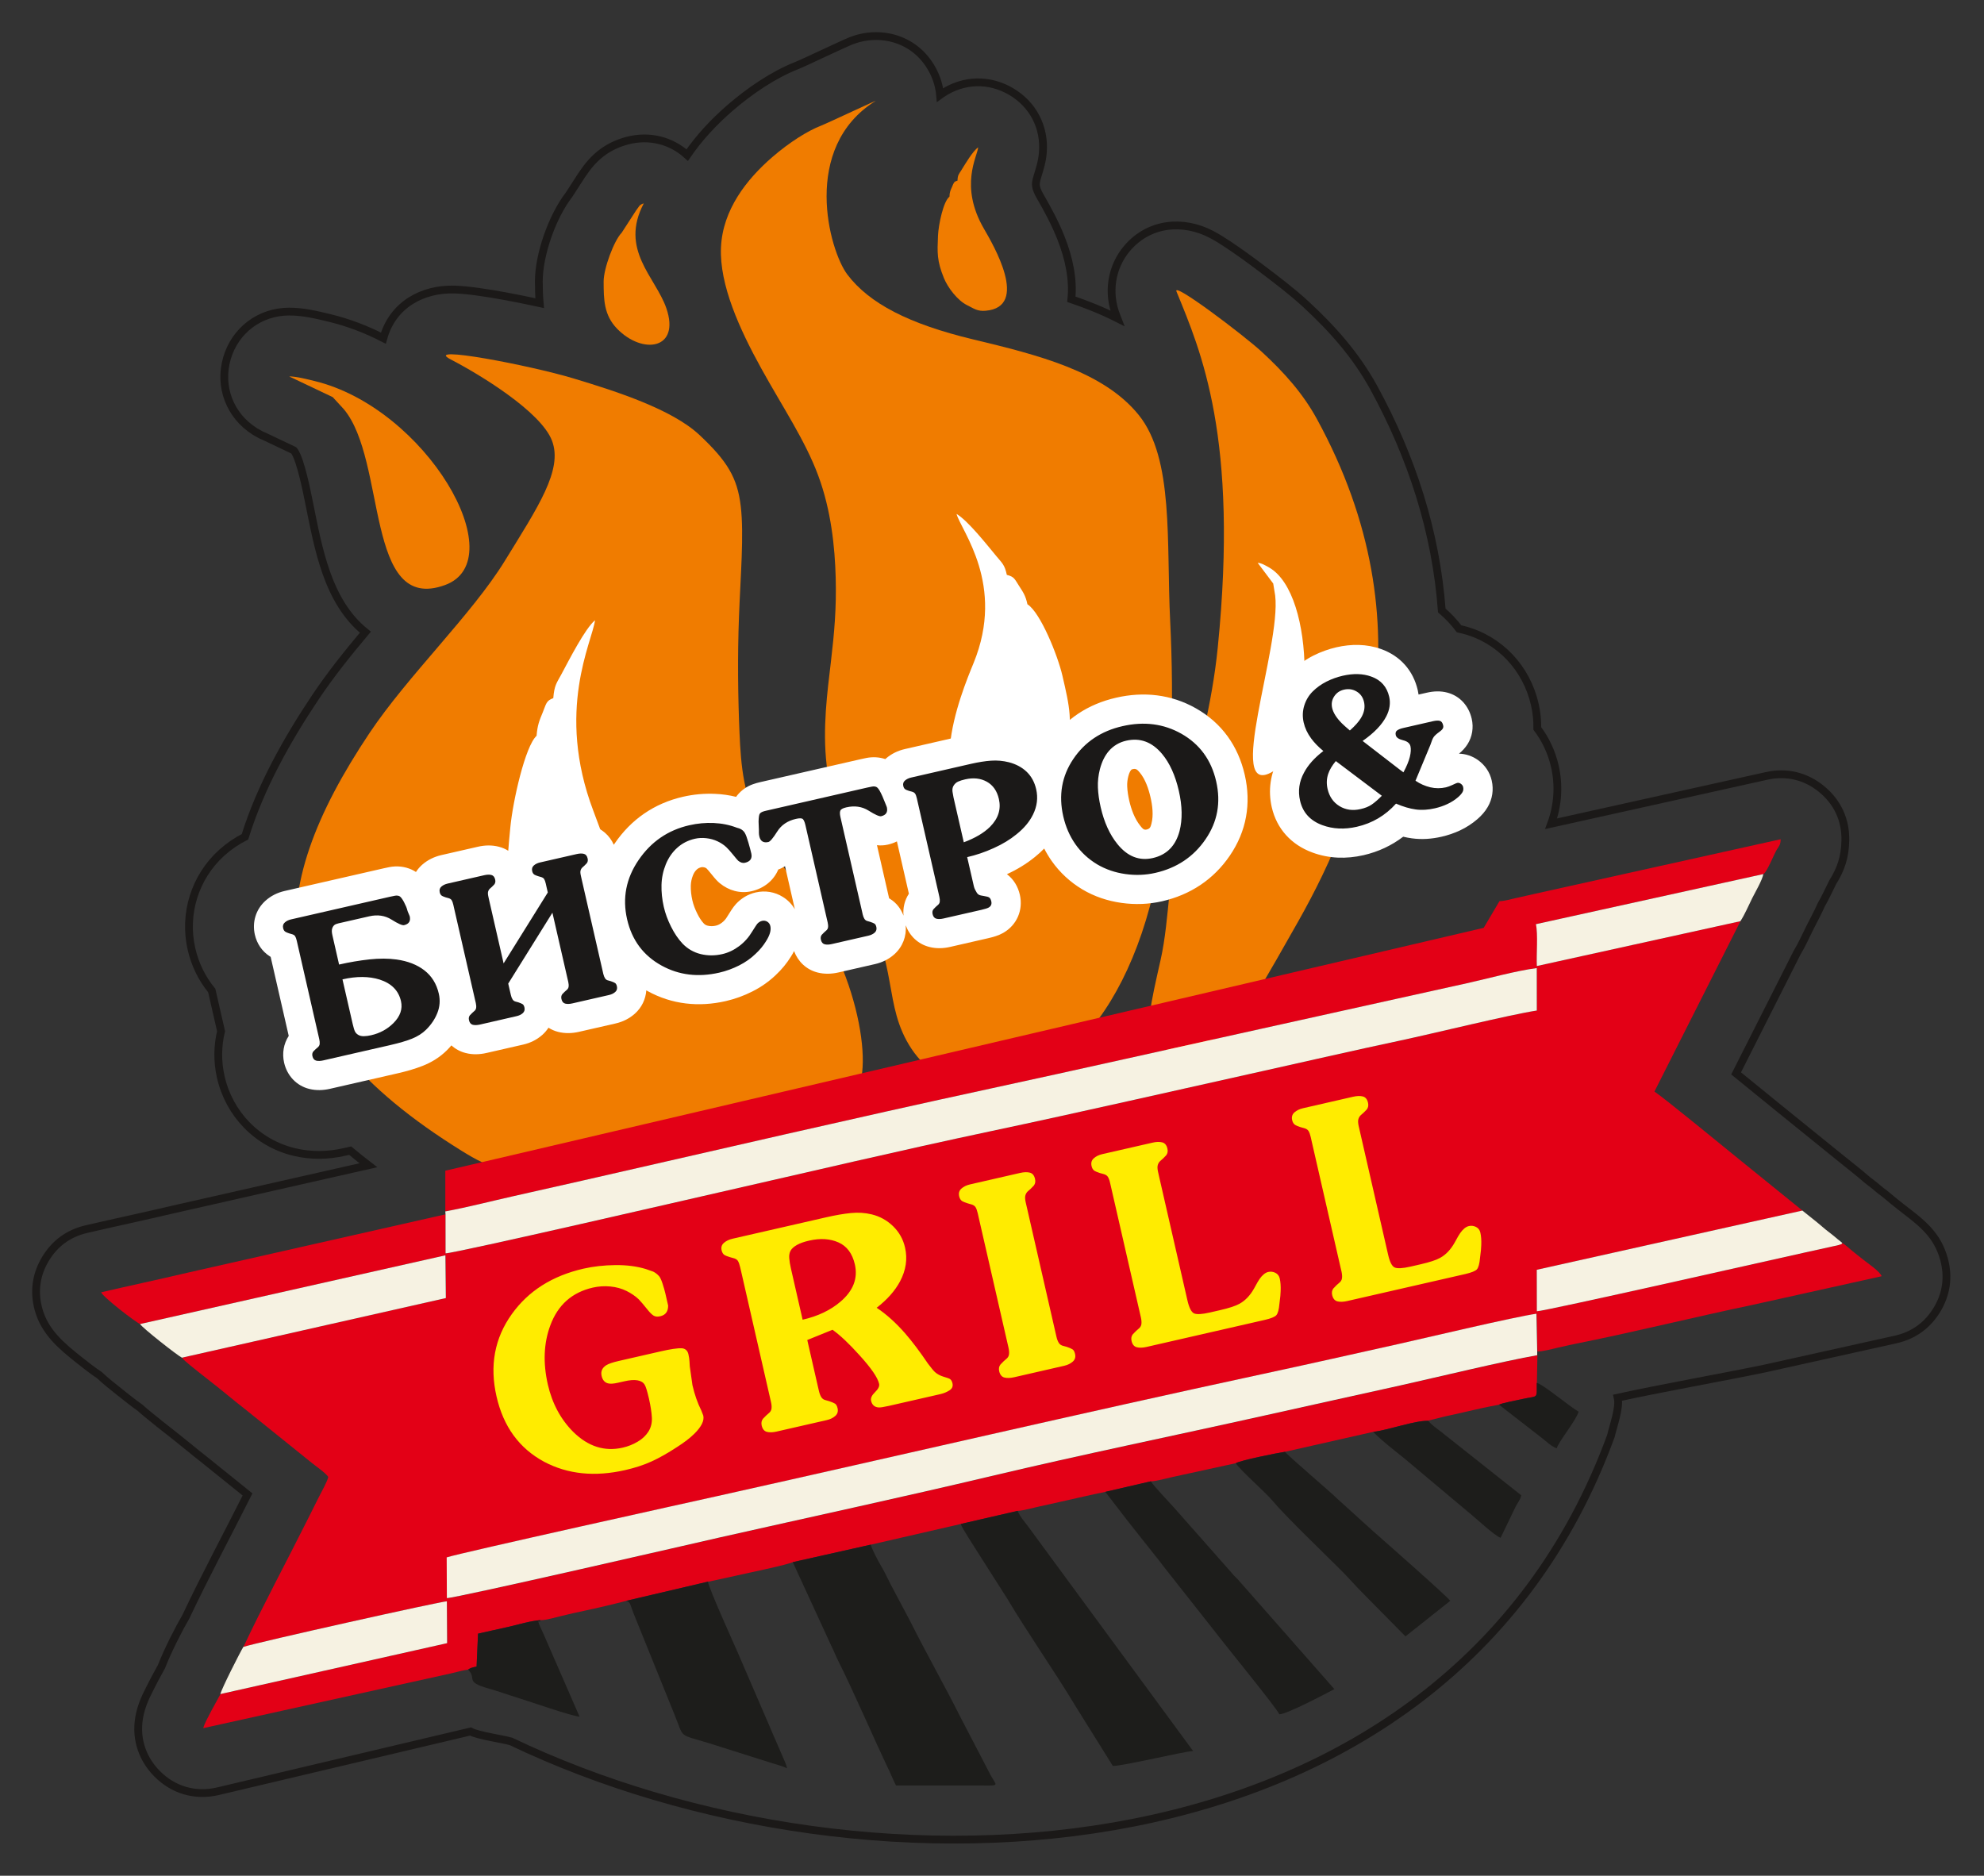
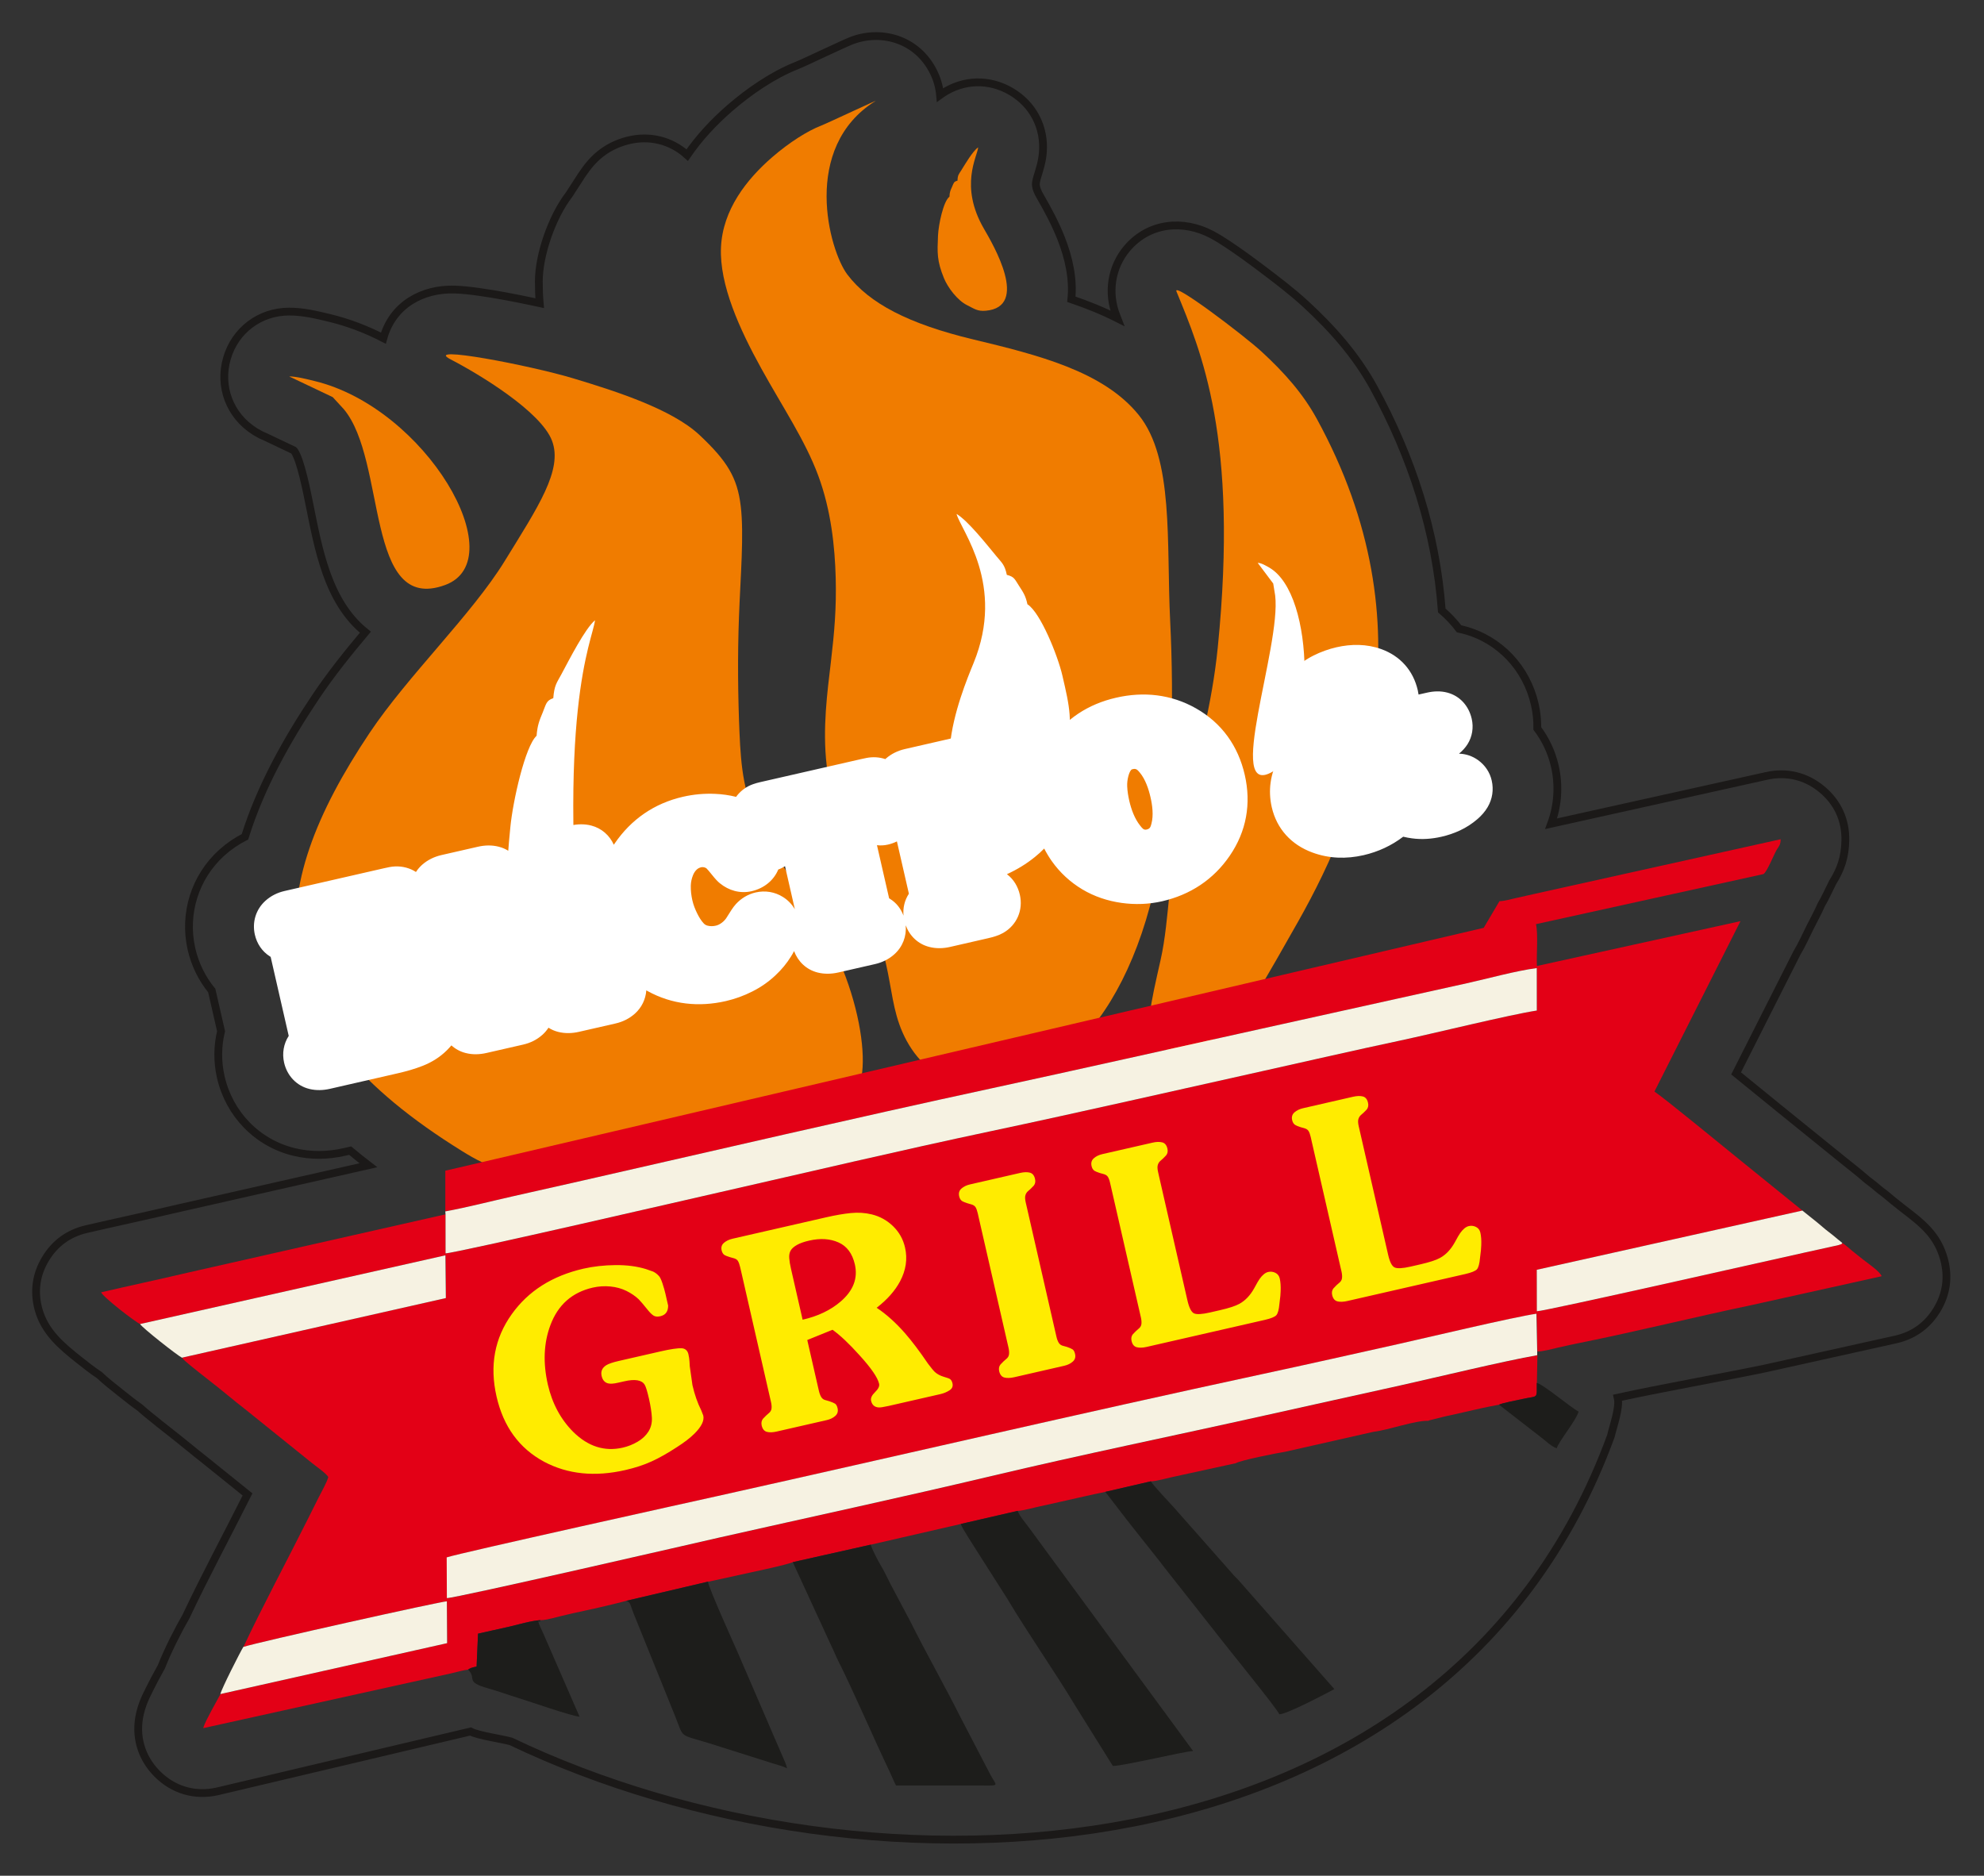
<svg xmlns="http://www.w3.org/2000/svg" width="55" height="52" viewBox="0 0 55 52" fill="none">
  <rect x="0" y="0" width="55" height="52" fill="#333333" stroke="none" />
  <path d="M10.129 17.526C9.073 16.68 8.825 15.198 8.567 13.93C8.508 13.637 8.336 12.764 8.163 12.509L8.139 12.483L7.373 12.119C7.281 12.082 7.193 12.038 7.109 11.987C7.091 11.976 7.073 11.965 7.055 11.954C6.369 11.519 6.065 10.714 6.291 9.935C6.517 9.155 7.205 8.638 8.017 8.638C8.404 8.638 8.765 8.725 9.138 8.815C9.655 8.94 10.155 9.131 10.628 9.375C10.885 8.445 11.715 8 12.604 8.027C12.823 8.034 13.045 8.06 13.262 8.09C13.765 8.16 14.27 8.258 14.767 8.363C14.831 8.377 14.896 8.391 14.961 8.405C14.944 8.21 14.937 8.009 14.937 7.8C14.937 7.074 15.296 6.02 15.778 5.393L16.123 4.859C16.151 4.816 16.177 4.779 16.207 4.74C16.502 4.317 16.874 4.037 17.384 3.901C17.992 3.739 18.602 3.89 19.051 4.3C19.38 3.82 19.785 3.384 20.235 2.994C20.767 2.534 21.428 2.077 22.086 1.818C22.307 1.725 22.53 1.617 22.748 1.516C22.925 1.434 23.103 1.352 23.28 1.27C23.345 1.241 23.41 1.211 23.475 1.182C23.505 1.169 23.535 1.155 23.566 1.143C24.384 0.805 25.428 1.055 25.891 2.02C25.986 2.218 26.041 2.425 26.06 2.633C26.079 2.619 26.098 2.606 26.118 2.593C26.706 2.2 27.42 2.179 28.029 2.537C28.639 2.896 28.968 3.531 28.909 4.235C28.889 4.481 28.826 4.673 28.756 4.902C28.741 4.955 28.724 5.011 28.718 5.066C28.703 5.194 28.771 5.334 28.833 5.44C29.053 5.821 29.257 6.201 29.418 6.612C29.631 7.155 29.758 7.734 29.7 8.296C30.139 8.446 30.569 8.618 30.978 8.825C30.97 8.804 30.962 8.783 30.953 8.763C30.695 8.133 30.802 7.402 31.249 6.88C31.867 6.16 32.808 6.091 33.587 6.5C33.745 6.583 33.896 6.679 34.044 6.777C34.366 6.991 34.681 7.222 34.99 7.455C35.392 7.759 35.822 8.085 36.192 8.426C36.939 9.113 37.593 9.854 38.083 10.747C39.141 12.68 39.807 14.747 39.969 16.924C40.147 17.076 40.307 17.246 40.448 17.432C40.49 17.441 40.532 17.451 40.574 17.462C41.577 17.724 42.318 18.522 42.547 19.527C42.598 19.748 42.621 19.972 42.617 20.195C42.848 20.502 43.014 20.855 43.102 21.237C43.225 21.774 43.188 22.328 43 22.836L48.97 21.511C49.527 21.387 50.058 21.514 50.499 21.876C50.941 22.238 51.169 22.735 51.156 23.305C51.146 23.755 51.037 24.091 50.806 24.459C50.692 24.686 50.601 24.892 50.489 25.082C50.4 25.289 50.292 25.481 50.182 25.701C50.059 25.948 49.955 26.184 49.814 26.419L48.128 29.757C48.147 29.772 48.165 29.787 48.183 29.802C48.564 30.11 48.942 30.422 49.323 30.73L51.094 32.163C51.301 32.331 51.511 32.491 51.712 32.667C51.783 32.73 51.868 32.788 51.943 32.849C52.005 32.899 52.066 32.954 52.128 33.003C52.257 33.095 52.366 33.192 52.492 33.296C52.581 33.368 52.672 33.437 52.761 33.509C53.272 33.902 53.71 34.229 53.894 34.916C54.025 35.407 53.958 35.878 53.694 36.313C53.43 36.747 53.044 37.024 52.547 37.135L48.956 37.932C48.949 37.934 48.942 37.935 48.934 37.937C47.79 38.176 45.987 38.495 44.845 38.748C44.91 39.015 44.723 39.527 44.656 39.813C40.073 52.337 24.126 53.042 14.165 48.277C13.913 48.206 13.252 48.115 13.043 48.002L6.02 49.663C5.399 49.801 4.801 49.624 4.354 49.172C3.907 48.72 3.737 48.12 3.881 47.501C3.963 47.152 4.104 46.913 4.258 46.607C4.268 46.587 4.276 46.57 4.287 46.55L4.475 46.205C4.652 45.752 4.955 45.159 5.155 44.816C5.694 43.674 6.295 42.559 6.862 41.43L5.939 40.687C5.776 40.555 5.613 40.423 5.448 40.294C5.274 40.158 5.107 40.013 4.933 39.877L4.417 39.47C4.399 39.456 4.382 39.442 4.365 39.427C4.193 39.288 4.031 39.163 3.883 39.027C3.689 38.891 3.495 38.734 3.331 38.604C3.143 38.455 2.939 38.296 2.755 38.122C2.557 37.991 2.368 37.841 2.199 37.707C1.711 37.32 1.236 36.928 1.065 36.289C0.935 35.801 1 35.334 1.26 34.901C1.52 34.468 1.902 34.19 2.394 34.075C3.186 33.891 3.982 33.723 4.773 33.536C4.779 33.535 4.784 33.533 4.79 33.532L10.212 32.304C10.041 32.173 9.873 32.037 9.708 31.899L9.545 31.936C9.084 32.041 8.609 32.047 8.149 31.935C7.127 31.686 6.355 30.883 6.121 29.861C6.024 29.436 6.028 29.001 6.128 28.588L5.87 27.46C5.599 27.13 5.407 26.738 5.309 26.313C5.085 25.334 5.401 24.316 6.146 23.641C6.342 23.464 6.559 23.316 6.791 23.198C7.221 21.817 7.955 20.509 8.748 19.323C9.167 18.697 9.643 18.104 10.129 17.526Z" stroke="#1B1918" stroke-width="0.216" />
  <path fill-rule="evenodd" clip-rule="evenodd" d="M35.989 25.544C37.789 22.358 39.667 17.387 36.504 11.611C36.123 10.914 35.605 10.33 34.974 9.749C34.475 9.291 32.496 7.794 32.614 8.081C33.291 9.733 34.344 12.128 33.758 17.956C33.598 19.546 33.198 21.002 32.789 22.533C32.38 24.064 32.436 25.453 32.172 26.62C31.909 27.788 31.707 28.61 32.013 28.938C32.318 29.266 33.13 29.1 33.709 28.781C34.288 28.463 34.188 28.73 35.989 25.544Z" fill="#F07C00" />
  <path fill-rule="evenodd" clip-rule="evenodd" d="M29.716 29.078C30.743 28.148 31.613 26.527 32.063 24.339C32.514 22.15 32.546 19.394 32.439 17.213C32.331 15.031 32.547 12.717 31.566 11.503C30.584 10.289 28.764 9.839 26.977 9.409C25.19 8.98 24.097 8.411 23.491 7.612C22.985 6.944 22.201 4.092 24.269 2.8C24.35 2.749 22.936 3.416 22.753 3.487C22.388 3.629 21.888 3.942 21.412 4.353C20.696 4.972 20.034 5.816 19.987 6.857C19.94 7.898 20.508 9.136 21.103 10.213C21.698 11.29 22.319 12.206 22.68 13.177C23.042 14.147 23.144 15.171 23.167 16.013C23.189 16.855 23.132 17.515 23.034 18.349C22.936 19.183 22.797 20.192 22.917 21.218C23.037 22.243 23.416 23.285 23.755 24.22C24.093 25.155 24.392 25.983 24.556 26.698C24.721 27.412 24.751 28.013 25.022 28.626C25.294 29.24 25.805 29.865 26.654 30.057C27.503 30.25 28.688 30.009 29.716 29.078Z" fill="#F07C00" />
  <path fill-rule="evenodd" clip-rule="evenodd" d="M12.492 9.963C13.281 10.371 14.991 11.405 15.302 12.216C15.612 13.026 14.909 14.061 13.995 15.548C13.082 17.035 11.311 18.725 10.244 20.321C7.264 24.78 7.069 28.354 12.81 31.912C13.553 32.372 14.162 32.636 15.502 32.549C16.842 32.462 18.914 32.026 20.336 31.727C21.758 31.428 22.53 31.266 23.067 30.977C23.604 30.687 23.907 30.269 23.918 29.44C23.929 28.61 23.648 27.369 23.06 26.198C22.472 25.028 21.575 23.928 21.093 22.987C20.611 22.047 20.542 21.265 20.5 20.309C20.459 19.353 20.443 18.221 20.486 17.091C20.528 15.96 20.628 14.83 20.535 14.035C20.442 13.239 20.156 12.778 19.393 12.061C18.63 11.345 17.087 10.849 15.888 10.488C14.689 10.127 11.702 9.555 12.492 9.963Z" fill="#F07C00" />
  <path fill-rule="evenodd" clip-rule="evenodd" d="M41.568 24.983L41.131 25.722L13.077 32.285C12.82 32.345 12.593 32.398 12.345 32.455V33.584C12.976 33.467 13.6 33.304 14.232 33.162C14.87 33.019 15.487 32.88 16.125 32.735C19.867 31.885 23.697 30.992 27.439 30.183C29.948 29.641 32.475 29.071 34.991 28.515C36.249 28.237 37.503 27.958 38.766 27.68C39.4 27.54 40.029 27.399 40.668 27.259C41.261 27.128 42.011 26.916 42.603 26.838L42.604 28.015C41.864 28.127 39.734 28.653 38.821 28.847C37.553 29.116 36.309 29.403 35.045 29.684C32.509 30.248 30.002 30.824 27.468 31.36C24.936 31.896 22.412 32.495 19.912 33.062C19.481 33.16 12.595 34.752 12.354 34.747L12.353 33.664L5.19 35.285C4.398 35.472 3.594 35.642 2.805 35.826C2.836 35.944 3.773 36.668 3.886 36.706L12.351 34.801L12.363 35.986L5.047 37.638C5.074 37.707 5.467 38.002 5.532 38.059L6.048 38.465C6.221 38.6 6.384 38.743 6.557 38.879C6.73 39.013 6.895 39.148 7.07 39.288L8.602 40.522C8.737 40.636 9.02 40.824 9.101 40.945C9.068 41.087 8.9 41.379 8.826 41.528C8.721 41.737 8.629 41.922 8.529 42.122C7.968 43.244 7.251 44.585 6.748 45.658C7.103 45.535 12.268 44.385 12.39 44.393L12.398 45.553L6.112 46.964L5.868 47.411C5.8 47.547 5.666 47.777 5.635 47.909L12.511 46.389C12.645 46.358 12.853 46.298 12.976 46.287C13.04 46.236 13.123 46.221 13.212 46.202L13.252 45.29L14.117 45.097C14.35 45.042 14.727 44.93 14.985 44.915C15.121 44.921 15.454 44.826 15.589 44.793C15.789 44.744 15.974 44.702 16.185 44.658C16.553 44.58 16.991 44.477 17.362 44.38L19.628 43.848C19.636 43.847 19.648 43.839 19.651 43.847L20.786 43.598C21.066 43.536 21.766 43.391 21.981 43.307L24.144 42.822L26.637 42.249L28.214 41.886C28.356 41.881 28.637 41.801 28.811 41.764C28.997 41.724 29.195 41.678 29.409 41.631C29.831 41.538 30.23 41.442 30.641 41.359L31.903 41.068C32.04 41.065 32.35 40.983 32.482 40.952L34.259 40.564C34.389 40.484 35.4 40.281 35.624 40.248L38.073 39.694C38.495 39.646 39.22 39.376 39.599 39.389C39.606 39.384 39.617 39.371 39.62 39.377L40.053 39.268C40.233 39.23 40.371 39.2 40.547 39.158C40.867 39.084 41.221 39.002 41.559 38.942C41.628 38.899 42.087 38.812 42.208 38.785C42.653 38.685 42.604 38.8 42.605 38.338L42.62 37.571C41.705 37.732 39.854 38.18 38.842 38.405C37.575 38.687 36.328 38.96 35.066 39.242C32.528 39.809 30.003 40.324 27.489 40.921C24.984 41.516 22.454 42.06 19.942 42.627C19.553 42.715 12.576 44.324 12.395 44.304L12.389 43.176C12.756 43.054 19.357 41.596 19.905 41.474C24.91 40.359 29.974 39.177 34.999 38.095C36.257 37.825 37.526 37.539 38.773 37.261C39.585 37.08 41.967 36.513 42.599 36.421L42.62 37.466C42.734 37.477 43.081 37.386 43.199 37.358C43.407 37.31 43.599 37.268 43.8 37.228C45.343 36.918 47.011 36.504 48.57 36.178L52.161 35.381C52.127 35.254 51.746 34.998 51.642 34.914C51.539 34.83 51.46 34.771 51.359 34.688C51.276 34.62 51.151 34.505 51.075 34.459C51.023 34.509 51.112 34.468 50.973 34.517C50.952 34.524 50.876 34.539 50.848 34.544L50.064 34.717C49.328 34.878 42.807 36.356 42.606 36.352L42.603 35.203L49.967 33.561L48.196 32.127C47.818 31.823 46.168 30.464 45.864 30.261L48.249 25.537L42.606 26.78C42.591 26.452 42.643 25.906 42.581 25.62L48.886 24.232C48.993 24.164 49.175 23.682 49.261 23.546C49.325 23.444 49.359 23.42 49.363 23.266L42.571 24.774C42.395 24.812 42.239 24.851 42.077 24.885C41.921 24.917 41.731 24.979 41.568 24.983Z" fill="#E30016" />
  <path fill-rule="evenodd" clip-rule="evenodd" d="M12.344 33.584L12.351 33.663L12.352 34.746C12.594 34.751 19.479 33.159 19.91 33.062C22.411 32.494 24.934 31.896 27.466 31.36C30 30.823 32.508 30.247 35.043 29.684C36.308 29.402 37.551 29.116 38.82 28.846C39.733 28.652 41.863 28.127 42.603 28.015L42.602 26.838C42.009 26.916 41.259 27.127 40.666 27.258C40.028 27.399 39.398 27.539 38.764 27.679C37.502 27.958 36.248 28.236 34.989 28.515C32.474 29.07 29.947 29.64 27.437 30.183C23.695 30.992 19.865 31.884 16.124 32.735C15.486 32.88 14.868 33.019 14.23 33.162C13.598 33.304 12.974 33.467 12.344 33.584Z" fill="#F6F2E2" />
  <path fill-rule="evenodd" clip-rule="evenodd" d="M42.614 37.57V37.465L42.593 36.42C41.96 36.512 39.579 37.078 38.767 37.26C37.52 37.538 36.251 37.824 34.993 38.094C29.968 39.176 24.904 40.358 19.899 41.473C19.351 41.595 12.75 43.053 12.383 43.175L12.388 44.303C12.57 44.323 19.547 42.714 19.936 42.626C22.448 42.059 24.978 41.515 27.483 40.92C29.997 40.323 32.522 39.807 35.06 39.241C36.322 38.959 37.568 38.686 38.836 38.404C39.848 38.178 41.699 37.73 42.614 37.57Z" fill="#F6F2E2" />
  <path fill-rule="evenodd" clip-rule="evenodd" d="M21.977 43.307L23.047 45.631C23.119 45.772 23.157 45.883 23.227 46.023C23.674 46.91 24.209 48.169 24.659 49.107C24.728 49.251 24.769 49.367 24.839 49.499L27.224 49.499C27.73 49.502 27.628 49.518 27.457 49.203L26.63 47.613C26.201 46.755 25.674 45.83 25.242 44.963L24.68 43.903C24.591 43.724 24.513 43.557 24.407 43.381C24.34 43.269 24.166 42.936 24.139 42.822L21.977 43.307Z" fill="#1D1D1B" />
  <path fill-rule="evenodd" clip-rule="evenodd" d="M26.633 42.248C26.668 42.369 27.046 42.934 27.142 43.093L27.934 44.337C28.469 45.242 29.263 46.376 29.799 47.273L30.85 48.957C31.159 48.957 32.826 48.55 33.076 48.544L28.51 42.33C28.399 42.181 28.281 42.053 28.21 41.885L26.633 42.248Z" fill="#1D1D1B" />
  <path fill-rule="evenodd" clip-rule="evenodd" d="M17.359 44.379C17.486 44.42 17.466 44.483 17.562 44.724L18.716 47.577C18.965 48.201 18.808 48.068 19.653 48.326L21.392 48.876C21.523 48.913 21.717 48.972 21.819 49.022C21.789 48.891 21.74 48.805 21.697 48.699L20.451 45.811C20.336 45.548 19.662 44.062 19.625 43.848L17.359 44.379Z" fill="#1D1D1B" />
  <path fill-rule="evenodd" clip-rule="evenodd" d="M30.641 41.358L31.231 42.125C31.333 42.253 31.423 42.37 31.525 42.498L32.13 43.261C32.236 43.395 32.326 43.521 32.436 43.654L33.656 45.201C33.891 45.515 35.43 47.399 35.465 47.526C35.682 47.522 36.794 46.931 36.991 46.827L34.312 43.782C34.245 43.71 34.206 43.684 34.142 43.602L32.546 41.795C32.416 41.648 31.982 41.197 31.903 41.066L30.641 41.358Z" fill="#1D1D1B" />
  <path fill-rule="evenodd" clip-rule="evenodd" d="M8.716 10.562C8.537 10.519 8.217 10.435 8.016 10.435C8.022 10.44 8.034 10.437 8.037 10.446C8.041 10.455 8.054 10.454 8.059 10.456L9.223 11.009L9.528 11.34C10.732 12.768 10.108 17.034 12.337 16.219C14.25 15.52 11.814 11.309 8.716 10.562Z" fill="#F07C00" />
  <path fill-rule="evenodd" clip-rule="evenodd" d="M3.883 36.706C3.94 36.809 4.909 37.571 5.043 37.639L12.36 35.986L12.348 34.801L3.883 36.706Z" fill="#F6F2E2" />
  <path fill-rule="evenodd" clip-rule="evenodd" d="M51.073 34.458C50.991 34.397 50.903 34.318 50.814 34.246C50.714 34.165 50.625 34.103 50.531 34.02C50.341 33.854 50.161 33.721 49.965 33.56L42.602 35.202L42.604 36.352C42.805 36.356 49.326 34.878 50.062 34.717L50.846 34.544C50.874 34.538 50.95 34.524 50.971 34.516C51.11 34.468 51.022 34.508 51.073 34.458Z" fill="#F6F2E2" />
-   <path fill-rule="evenodd" clip-rule="evenodd" d="M34.258 40.564C34.38 40.759 35.072 41.361 35.264 41.591C35.634 42.034 36.682 43.038 37.189 43.545C37.402 43.758 37.566 43.953 37.778 44.165L38.962 45.365L40.203 44.38C40.117 44.253 38.415 42.758 38.064 42.448L37.063 41.541C36.879 41.355 35.696 40.353 35.623 40.248C35.399 40.281 34.389 40.485 34.258 40.564Z" fill="#1D1D1B" />
  <path fill-rule="evenodd" clip-rule="evenodd" d="M6.745 45.658C6.652 45.811 6.138 46.824 6.109 46.964L12.395 45.553L12.388 44.393C12.266 44.385 7.1 45.535 6.745 45.658Z" fill="#F6F2E2" />
-   <path fill-rule="evenodd" clip-rule="evenodd" d="M48.247 25.538C48.368 25.354 48.473 25.104 48.575 24.899C48.66 24.729 48.852 24.404 48.883 24.232L42.578 25.621C42.64 25.907 42.588 26.453 42.604 26.781L48.247 25.538Z" fill="#F6F2E2" />
-   <path fill-rule="evenodd" clip-rule="evenodd" d="M38.07 39.695C38.257 39.904 38.716 40.257 38.933 40.433L40.696 41.913C40.891 42.065 41.444 42.589 41.6 42.631L42.024 41.751C42.084 41.64 42.143 41.584 42.173 41.455L39.919 39.669C39.821 39.596 39.66 39.481 39.597 39.389C39.218 39.377 38.492 39.647 38.07 39.695Z" fill="#1D1D1B" />
  <path fill-rule="evenodd" clip-rule="evenodd" d="M26.544 5.008C26.435 5.037 26.44 5.075 26.394 5.176C26.35 5.272 26.324 5.326 26.321 5.453C26.153 5.576 26.016 6.228 26.003 6.534C25.983 7.009 25.971 7.226 26.166 7.707C26.274 7.974 26.546 8.332 26.811 8.461C26.998 8.552 27.089 8.635 27.323 8.615C28.553 8.511 27.526 6.773 27.277 6.342C26.588 5.155 27.095 4.34 27.116 4.086C26.969 4.184 26.755 4.551 26.645 4.727C26.581 4.829 26.547 4.854 26.544 5.008Z" fill="#F07C00" />
  <path fill-rule="evenodd" clip-rule="evenodd" d="M12.977 46.287C13.234 46.55 12.87 46.619 13.54 46.809C13.832 46.892 14.101 46.991 14.385 47.078C14.667 47.164 15.872 47.586 16.066 47.59L15.062 45.287C15.011 45.166 14.947 45.06 14.921 44.951C15.05 44.951 14.935 44.958 14.985 44.914C14.727 44.93 14.35 45.041 14.117 45.096L13.252 45.289L13.212 46.201C13.123 46.221 13.04 46.235 12.977 46.287Z" fill="#1D1D1B" />
-   <path fill-rule="evenodd" clip-rule="evenodd" d="M16.734 7.801C16.734 8.306 16.741 8.736 17.107 9.113C17.814 9.841 18.867 9.689 18.472 8.544C18.174 7.682 17.167 6.924 17.847 5.639C17.717 5.673 17.713 5.737 17.632 5.837L17.234 6.452C17.02 6.671 16.734 7.446 16.734 7.801Z" fill="#F07C00" />
  <path fill-rule="evenodd" clip-rule="evenodd" d="M41.555 38.942L42.725 39.85C42.844 39.94 43.022 40.114 43.156 40.15C43.205 39.967 43.708 39.358 43.761 39.133C43.526 39.009 42.789 38.379 42.601 38.338C42.599 38.8 42.648 38.685 42.203 38.785C42.083 38.812 41.623 38.899 41.555 38.942Z" fill="#1D1D1B" />
  <path fill-rule="evenodd" clip-rule="evenodd" d="M36.268 35.297C36.287 35.269 36.306 35.241 36.328 35.215C36.333 35.208 36.338 35.202 36.343 35.196L35.597 31.94C35.554 31.92 35.512 31.898 35.472 31.872C35.24 31.727 35.089 31.498 35.029 31.233C34.944 30.864 35.057 30.489 35.341 30.236C35.511 30.084 35.716 29.985 35.938 29.935L37.325 29.617C37.541 29.568 37.764 29.559 37.979 29.614C38.36 29.713 38.622 30.013 38.709 30.391C38.779 30.698 38.716 31.012 38.519 31.259C38.514 31.266 38.509 31.272 38.504 31.278L39.187 34.263L39.187 34.263C39.28 34.242 39.443 34.206 39.528 34.163C39.562 34.144 39.596 34.089 39.614 34.057C39.676 33.944 39.744 33.813 39.821 33.708C39.998 33.461 40.234 33.271 40.535 33.202C40.785 33.144 41.043 33.175 41.273 33.29C41.556 33.43 41.752 33.683 41.822 33.99C41.863 34.169 41.874 34.353 41.868 34.536C41.867 34.676 41.848 34.824 41.829 34.963C41.803 35.24 41.735 35.51 41.545 35.724C41.349 35.944 41.079 36.043 40.8 36.107L37.521 36.857C37.306 36.906 37.083 36.915 36.867 36.86C36.593 36.789 36.38 36.613 36.25 36.378C36.214 36.604 36.141 36.819 35.983 36.997C35.788 37.217 35.518 37.315 35.239 37.379L31.96 38.129C31.744 38.179 31.522 38.188 31.306 38.132C30.962 38.043 30.714 37.788 30.606 37.46C30.648 37.794 30.531 38.121 30.275 38.35C30.105 38.502 29.899 38.601 29.678 38.652L28.29 38.969C28.075 39.018 27.852 39.028 27.636 38.972C27.449 38.923 27.291 38.827 27.168 38.696C27.1 38.908 26.958 39.094 26.757 39.224C26.601 39.325 26.43 39.395 26.249 39.436L24.818 39.764C24.641 39.804 24.451 39.841 24.269 39.824C24.113 39.808 23.968 39.761 23.842 39.689C23.799 39.749 23.749 39.805 23.691 39.857C23.521 40.009 23.317 40.107 23.095 40.158L21.705 40.476C21.49 40.525 21.268 40.534 21.052 40.478C20.672 40.38 20.41 40.078 20.323 39.7C20.305 39.622 20.296 39.544 20.295 39.467C20.246 39.792 20.055 40.083 19.815 40.321C19.632 40.503 19.417 40.658 19.201 40.798C18.943 40.964 18.676 41.123 18.397 41.25C18.114 41.379 17.815 41.473 17.512 41.543C16.552 41.763 15.579 41.707 14.701 41.238C13.769 40.741 13.207 39.919 12.973 38.897C12.733 37.848 12.896 36.843 13.526 35.962C14.128 35.119 14.985 34.613 15.99 34.383C16.338 34.304 16.694 34.267 17.051 34.264C17.42 34.26 17.791 34.3 18.144 34.411C18.239 34.441 18.34 34.473 18.431 34.513C18.442 34.518 18.451 34.523 18.462 34.528C18.621 34.607 18.762 34.716 18.879 34.85C18.885 34.857 18.89 34.862 18.895 34.869C19.008 35.006 19.077 35.169 19.132 35.336C19.17 35.451 19.204 35.568 19.231 35.686L19.306 36.014C19.32 36.074 19.326 36.126 19.326 36.187C19.328 36.347 19.3 36.498 19.246 36.635C19.561 36.754 19.79 37.021 19.868 37.363C19.893 37.471 19.91 37.581 19.917 37.691C19.919 37.727 19.922 37.764 19.924 37.8L19.987 38.252C20.027 38.419 20.082 38.585 20.159 38.739C20.171 38.762 20.18 38.782 20.189 38.806L20.245 38.949C20.26 38.988 20.271 39.022 20.28 39.063C20.298 39.143 20.307 39.221 20.308 39.298C20.333 39.134 20.399 38.977 20.505 38.84C20.512 38.831 20.52 38.821 20.527 38.812L19.78 35.547C19.739 35.528 19.7 35.508 19.661 35.484C19.427 35.341 19.273 35.111 19.212 34.845C19.127 34.472 19.245 34.097 19.534 33.846C19.703 33.699 19.905 33.603 20.123 33.553L22.723 32.958C22.979 32.9 23.24 32.851 23.502 32.825C23.787 32.796 24.073 32.813 24.352 32.881C24.72 32.97 25.047 33.152 25.319 33.416C25.598 33.689 25.787 34.024 25.874 34.404C25.992 34.923 25.91 35.434 25.66 35.904C25.606 36.005 25.545 36.103 25.479 36.197C25.552 36.272 25.623 36.349 25.692 36.428C25.941 36.713 26.168 37.023 26.381 37.336C26.398 37.359 26.416 37.383 26.435 37.407C26.524 37.434 26.611 37.463 26.693 37.506C26.778 37.551 26.854 37.607 26.919 37.672C26.954 37.548 27.013 37.432 27.097 37.327C27.102 37.321 27.107 37.315 27.111 37.309L26.366 34.052C26.323 34.032 26.281 34.01 26.241 33.985C26.009 33.839 25.858 33.61 25.797 33.346C25.713 32.976 25.826 32.602 26.11 32.348C26.28 32.196 26.485 32.097 26.707 32.047L28.094 31.729C28.31 31.68 28.533 31.671 28.748 31.727C29.093 31.816 29.34 32.07 29.448 32.399C29.406 32.065 29.523 31.737 29.779 31.508C29.95 31.356 30.155 31.258 30.376 31.207L31.764 30.89C31.98 30.84 32.202 30.831 32.418 30.887C32.798 30.985 33.061 31.285 33.147 31.664C33.217 31.97 33.154 32.284 32.958 32.532C32.953 32.538 32.948 32.544 32.943 32.55L33.626 35.536L33.626 35.536C33.719 35.515 33.882 35.478 33.967 35.436C34.001 35.416 34.035 35.361 34.053 35.33C34.115 35.217 34.183 35.086 34.26 34.981C34.436 34.734 34.673 34.543 34.974 34.474C35.224 34.417 35.482 34.448 35.712 34.562C35.994 34.703 36.191 34.956 36.261 35.263C36.263 35.275 36.266 35.286 36.268 35.297ZM29.497 32.61C29.531 32.882 29.462 33.152 29.288 33.371C29.283 33.378 29.278 33.384 29.273 33.39L30.018 36.647C30.066 36.669 30.113 36.694 30.157 36.722C30.355 36.846 30.487 37.032 30.558 37.247C30.523 36.976 30.593 36.706 30.766 36.487C30.771 36.481 30.776 36.475 30.781 36.469L30.036 33.212C29.993 33.192 29.951 33.17 29.91 33.145C29.71 33.019 29.57 32.83 29.497 32.61ZM17.137 36.599C17.097 36.564 17.047 36.535 17.002 36.512C16.952 36.487 16.894 36.475 16.839 36.47C16.761 36.463 16.685 36.467 16.609 36.485C16.294 36.557 16.123 36.721 16.011 37.023C15.923 37.259 15.895 37.504 15.907 37.749C15.984 37.51 16.147 37.303 16.38 37.159C16.557 37.049 16.766 36.987 16.967 36.941L17.349 36.854C17.34 36.843 17.33 36.831 17.321 36.819C17.264 36.748 17.201 36.666 17.137 36.599ZM16.348 39.003C16.383 39.045 16.421 39.086 16.461 39.126C16.644 39.307 16.822 39.403 17.079 39.344C17.141 39.33 17.199 39.308 17.255 39.276C17.25 39.23 17.243 39.184 17.235 39.138C17.045 39.174 16.851 39.183 16.66 39.137C16.654 39.135 16.648 39.134 16.642 39.132C16.535 39.103 16.436 39.059 16.348 39.003ZM22.812 35.434C22.873 35.38 22.925 35.319 22.905 35.233C22.902 35.218 22.896 35.193 22.888 35.173C22.846 35.16 22.797 35.157 22.75 35.16L22.812 35.434Z" fill="#E30016" />
  <path fill-rule="evenodd" clip-rule="evenodd" d="M18.522 36.194C18.523 36.358 18.451 36.456 18.305 36.49C18.227 36.508 18.164 36.502 18.116 36.471C18.069 36.441 18.016 36.389 17.958 36.316C17.843 36.173 17.759 36.074 17.706 36.02C17.614 35.933 17.502 35.856 17.369 35.789C17.235 35.723 17.086 35.681 16.921 35.665C16.756 35.649 16.593 35.66 16.433 35.696C15.858 35.828 15.466 36.176 15.257 36.74C15.073 37.232 15.05 37.78 15.187 38.383C15.309 38.912 15.545 39.351 15.896 39.701C16.306 40.103 16.762 40.247 17.263 40.133C17.409 40.099 17.547 40.045 17.675 39.969C17.804 39.894 17.904 39.8 17.976 39.687C18.047 39.573 18.079 39.444 18.071 39.297C18.063 39.152 18.036 38.976 17.99 38.773C17.942 38.565 17.902 38.435 17.87 38.386C17.79 38.258 17.603 38.226 17.311 38.293L17.128 38.334C17.012 38.361 16.921 38.367 16.855 38.351C16.763 38.326 16.703 38.258 16.678 38.145C16.649 38.019 16.693 37.919 16.809 37.846C16.877 37.805 16.991 37.767 17.151 37.73L18.327 37.461C18.449 37.433 18.561 37.411 18.662 37.396C18.764 37.38 18.848 37.374 18.916 37.379C19.006 37.393 19.062 37.448 19.084 37.543C19.1 37.613 19.11 37.68 19.114 37.742C19.118 37.804 19.121 37.849 19.122 37.878L19.196 38.401C19.255 38.66 19.337 38.894 19.44 39.1L19.496 39.243C19.528 39.384 19.446 39.551 19.25 39.746C19.129 39.866 18.967 39.99 18.766 40.118C18.512 40.284 18.279 40.417 18.065 40.514C17.852 40.612 17.609 40.691 17.336 40.754C16.489 40.948 15.739 40.871 15.086 40.525C14.396 40.154 13.956 39.552 13.765 38.716C13.569 37.86 13.71 37.099 14.188 36.431C14.646 35.79 15.308 35.37 16.174 35.171C16.452 35.108 16.748 35.075 17.062 35.072C17.377 35.069 17.658 35.106 17.906 35.182C18.017 35.219 18.084 35.242 18.106 35.252C18.17 35.283 18.226 35.327 18.274 35.383C18.303 35.417 18.334 35.485 18.368 35.588C18.401 35.69 18.428 35.783 18.447 35.866L18.48 36.012L18.522 36.194ZM22.676 38.449L22.703 38.565C22.719 38.633 22.741 38.69 22.769 38.735C22.797 38.78 22.841 38.808 22.9 38.82L22.99 38.846C23.062 38.87 23.115 38.893 23.148 38.913C23.181 38.934 23.204 38.976 23.219 39.039C23.239 39.127 23.218 39.198 23.156 39.253C23.095 39.308 23.016 39.347 22.919 39.369L21.529 39.687C21.422 39.712 21.333 39.714 21.259 39.695C21.186 39.676 21.138 39.617 21.115 39.519C21.099 39.446 21.11 39.385 21.15 39.333C21.158 39.326 21.187 39.296 21.237 39.244L21.307 39.182C21.355 39.145 21.382 39.101 21.388 39.048C21.394 38.994 21.389 38.934 21.373 38.866L21.346 38.749L20.546 35.248L20.519 35.132C20.501 35.054 20.48 34.996 20.456 34.956C20.432 34.918 20.387 34.891 20.322 34.876L20.232 34.851C20.16 34.828 20.112 34.81 20.088 34.795C20.047 34.77 20.019 34.726 20.005 34.664C19.985 34.579 20.006 34.51 20.068 34.456C20.13 34.402 20.21 34.363 20.307 34.341L22.907 33.746C23.16 33.688 23.387 33.649 23.587 33.629C23.788 33.609 23.98 33.621 24.165 33.666C24.392 33.721 24.59 33.831 24.759 33.995C24.927 34.159 25.037 34.355 25.089 34.584C25.162 34.901 25.115 35.214 24.951 35.523C24.811 35.785 24.595 36.029 24.303 36.255C24.576 36.438 24.837 36.673 25.087 36.959C25.281 37.181 25.494 37.463 25.726 37.805C25.815 37.923 25.878 38 25.918 38.037C25.982 38.094 26.062 38.138 26.159 38.167C26.255 38.196 26.309 38.214 26.321 38.222C26.362 38.243 26.39 38.286 26.404 38.349C26.423 38.432 26.396 38.497 26.322 38.544C26.248 38.592 26.165 38.626 26.073 38.648L24.641 38.975C24.495 39.008 24.399 39.023 24.352 39.018C24.241 39.008 24.174 38.946 24.148 38.834C24.131 38.761 24.168 38.681 24.258 38.594C24.348 38.507 24.386 38.429 24.37 38.361C24.331 38.19 24.151 37.927 23.827 37.571C23.537 37.248 23.287 37.013 23.079 36.865L22.379 37.149L22.676 38.449ZM22.25 36.586C22.674 36.489 23.025 36.322 23.303 36.083C23.655 35.782 23.786 35.438 23.698 35.052C23.628 34.749 23.477 34.546 23.243 34.443C23.009 34.339 22.739 34.323 22.433 34.393C22.291 34.425 22.179 34.465 22.095 34.512C22.011 34.56 21.952 34.611 21.919 34.668C21.886 34.725 21.873 34.795 21.879 34.878C21.885 34.961 21.901 35.059 21.927 35.172L22.25 36.586ZM27.132 33.756L27.106 33.639C27.088 33.561 27.067 33.503 27.043 33.465C27.019 33.427 26.974 33.4 26.909 33.384L26.819 33.358C26.746 33.334 26.698 33.314 26.674 33.299C26.633 33.273 26.604 33.228 26.59 33.165C26.57 33.077 26.59 33.006 26.652 32.951C26.714 32.896 26.794 32.857 26.891 32.835L28.279 32.517C28.386 32.493 28.476 32.49 28.549 32.509C28.623 32.528 28.671 32.586 28.693 32.684C28.71 32.757 28.698 32.818 28.659 32.868C28.65 32.876 28.621 32.905 28.571 32.958L28.501 33.02C28.466 33.048 28.442 33.086 28.427 33.133C28.412 33.18 28.415 33.247 28.435 33.335L28.462 33.452L29.26 36.942L29.287 37.059C29.302 37.127 29.324 37.184 29.352 37.229C29.381 37.273 29.424 37.302 29.483 37.314L29.574 37.339C29.646 37.364 29.699 37.386 29.731 37.407C29.764 37.428 29.788 37.47 29.802 37.533C29.823 37.621 29.802 37.692 29.74 37.747C29.678 37.802 29.599 37.841 29.502 37.863L28.114 38.181C28.007 38.205 27.916 38.208 27.843 38.189C27.77 38.17 27.722 38.111 27.699 38.014C27.683 37.941 27.694 37.88 27.734 37.829C27.742 37.822 27.772 37.793 27.821 37.74L27.891 37.678C27.939 37.642 27.966 37.597 27.972 37.544C27.978 37.492 27.973 37.431 27.958 37.363L27.931 37.246L27.132 33.756ZM30.802 32.916L30.775 32.799C30.758 32.721 30.737 32.663 30.712 32.625C30.689 32.587 30.644 32.56 30.579 32.544L30.488 32.519C30.416 32.495 30.368 32.475 30.344 32.46C30.302 32.434 30.274 32.389 30.26 32.325C30.24 32.238 30.26 32.166 30.322 32.111C30.384 32.056 30.463 32.017 30.561 31.995L31.948 31.678C32.055 31.653 32.146 31.651 32.219 31.67C32.293 31.689 32.341 31.747 32.363 31.844C32.38 31.917 32.368 31.979 32.328 32.029C32.32 32.036 32.291 32.066 32.241 32.118L32.171 32.18C32.136 32.209 32.112 32.246 32.097 32.293C32.082 32.34 32.084 32.407 32.105 32.495L32.131 32.612L32.918 36.052C32.965 36.256 33.026 36.375 33.1 36.41C33.174 36.444 33.321 36.436 33.54 36.386L33.81 36.324C34.069 36.265 34.252 36.205 34.361 36.144C34.52 36.056 34.655 35.916 34.764 35.722C34.843 35.575 34.895 35.487 34.918 35.456C34.996 35.346 35.076 35.281 35.158 35.262C35.227 35.247 35.292 35.255 35.356 35.286C35.42 35.318 35.46 35.37 35.477 35.443C35.499 35.541 35.507 35.657 35.502 35.791C35.502 35.858 35.491 35.975 35.468 36.145C35.454 36.307 35.425 36.412 35.383 36.46C35.34 36.508 35.233 36.552 35.063 36.591L31.784 37.341C31.677 37.365 31.586 37.368 31.513 37.349C31.439 37.33 31.391 37.272 31.369 37.175C31.352 37.102 31.364 37.04 31.404 36.99C31.412 36.983 31.441 36.953 31.491 36.901L31.561 36.839C31.609 36.802 31.636 36.757 31.642 36.705C31.648 36.652 31.643 36.592 31.628 36.524L31.601 36.407L30.802 32.916ZM36.363 31.644L36.337 31.527C36.319 31.449 36.298 31.391 36.274 31.353C36.25 31.315 36.205 31.288 36.14 31.272L36.05 31.247C35.977 31.222 35.929 31.203 35.906 31.187C35.864 31.161 35.835 31.116 35.821 31.053C35.801 30.965 35.822 30.894 35.883 30.839C35.945 30.784 36.025 30.745 36.122 30.723L37.51 30.405C37.617 30.381 37.707 30.378 37.781 30.397C37.854 30.416 37.902 30.474 37.924 30.572C37.941 30.645 37.929 30.706 37.89 30.757C37.881 30.764 37.852 30.793 37.802 30.846L37.732 30.908C37.698 30.936 37.673 30.974 37.658 31.021C37.643 31.068 37.646 31.135 37.666 31.223L37.693 31.34L38.48 34.779C38.526 34.984 38.587 35.103 38.661 35.137C38.736 35.172 38.883 35.164 39.102 35.114L39.372 35.052C39.63 34.993 39.813 34.933 39.922 34.872C40.082 34.784 40.216 34.643 40.325 34.449C40.404 34.303 40.456 34.214 40.48 34.183C40.557 34.074 40.637 34.009 40.72 33.99C40.788 33.974 40.854 33.983 40.917 34.014C40.981 34.046 41.021 34.098 41.038 34.171C41.06 34.268 41.069 34.384 41.063 34.519C41.063 34.585 41.052 34.703 41.029 34.872C41.015 35.034 40.986 35.139 40.944 35.188C40.901 35.236 40.794 35.279 40.624 35.319L37.345 36.069C37.238 36.093 37.148 36.096 37.074 36.077C37.001 36.058 36.953 36 36.93 35.902C36.914 35.829 36.925 35.768 36.965 35.718C36.974 35.711 37.003 35.681 37.052 35.628L37.123 35.566C37.17 35.53 37.197 35.485 37.203 35.432C37.209 35.38 37.204 35.319 37.189 35.251L37.162 35.135L36.363 31.644Z" fill="#FFEC00" />
  <path fill-rule="evenodd" clip-rule="evenodd" d="M27.911 15.937C28.125 15.99 28.129 16.059 28.251 16.244C28.366 16.421 28.433 16.519 28.482 16.752C28.841 16.977 29.323 18.171 29.452 18.732C29.653 19.6 29.749 19.999 29.548 20.88C29.436 21.368 29.048 22.023 28.593 22.261C28.272 22.428 28.129 22.578 27.682 22.542C25.333 22.351 26.667 19.168 26.99 18.38C27.879 16.206 26.644 14.713 26.517 14.248C26.828 14.428 27.357 15.1 27.625 15.423C27.779 15.61 27.852 15.655 27.911 15.937Z" fill="white" />
  <path fill-rule="evenodd" clip-rule="evenodd" d="M35.177 15.73C35.101 15.687 34.966 15.604 34.865 15.604C34.867 15.608 34.874 15.604 34.873 15.614C34.872 15.623 34.879 15.622 34.881 15.624L35.296 16.177L35.35 16.508C35.523 17.936 33.928 22.202 35.288 21.387C36.454 20.688 36.502 16.477 35.177 15.73Z" fill="white" />
-   <path fill-rule="evenodd" clip-rule="evenodd" d="M15.338 19.355C15.14 19.423 15.143 19.512 15.046 19.749C14.953 19.974 14.899 20.099 14.875 20.398C14.558 20.686 14.217 22.212 14.148 22.93C14.042 24.041 13.99 24.551 14.266 25.677C14.419 26.302 14.851 27.14 15.306 27.443C15.627 27.657 15.777 27.849 16.197 27.803C18.406 27.559 16.831 23.488 16.449 22.48C15.395 19.699 16.42 17.79 16.495 17.195C16.218 17.426 15.782 18.285 15.56 18.698C15.431 18.937 15.367 18.995 15.338 19.355Z" fill="white" />
+   <path fill-rule="evenodd" clip-rule="evenodd" d="M15.338 19.355C15.14 19.423 15.143 19.512 15.046 19.749C14.953 19.974 14.899 20.099 14.875 20.398C14.558 20.686 14.217 22.212 14.148 22.93C14.042 24.041 13.99 24.551 14.266 25.677C14.419 26.302 14.851 27.14 15.306 27.443C15.627 27.657 15.777 27.849 16.197 27.803C15.395 19.699 16.42 17.79 16.495 17.195C16.218 17.426 15.782 18.285 15.56 18.698C15.431 18.937 15.367 18.995 15.338 19.355Z" fill="white" />
  <path fill-rule="evenodd" clip-rule="evenodd" d="M28.976 20.767C29.01 20.708 29.047 20.649 29.085 20.591C29.529 19.932 30.168 19.518 30.941 19.342C31.707 19.166 32.465 19.248 33.152 19.636C33.869 20.042 34.324 20.68 34.507 21.482C34.69 22.281 34.554 23.048 34.09 23.725C33.638 24.386 32.995 24.807 32.215 24.986C31.845 25.07 31.466 25.084 31.09 25.031C30.705 24.977 30.338 24.855 30.004 24.656C29.667 24.454 29.38 24.189 29.154 23.868C29.077 23.758 29.008 23.643 28.947 23.524C28.867 23.606 28.782 23.684 28.692 23.756C28.455 23.949 28.192 24.108 27.914 24.235C27.914 24.235 27.914 24.236 27.915 24.236C28.102 24.377 28.22 24.578 28.272 24.805C28.369 25.229 28.189 25.647 27.81 25.863C27.681 25.936 27.536 25.977 27.392 26.01L26.34 26.251C26.148 26.295 25.951 26.301 25.759 26.251C25.447 26.171 25.216 25.945 25.108 25.652C25.135 25.955 25.023 26.25 24.791 26.457C24.639 26.593 24.456 26.682 24.258 26.727L23.243 26.959C23.051 27.003 22.854 27.009 22.662 26.96C22.352 26.88 22.122 26.657 22.013 26.367C21.987 26.419 21.958 26.469 21.927 26.518C21.81 26.707 21.669 26.878 21.506 27.03C21.313 27.215 21.093 27.367 20.855 27.487C20.622 27.605 20.376 27.694 20.121 27.753C19.373 27.924 18.63 27.848 17.955 27.477C17.942 27.47 17.93 27.463 17.917 27.455C17.899 27.701 17.79 27.932 17.598 28.103C17.446 28.238 17.264 28.328 17.066 28.373L16.051 28.605C15.859 28.649 15.662 28.655 15.47 28.606C15.373 28.581 15.284 28.542 15.205 28.491C15.158 28.563 15.102 28.63 15.035 28.689C14.883 28.825 14.701 28.914 14.503 28.959L13.488 29.191C13.296 29.235 13.098 29.242 12.907 29.192C12.755 29.153 12.623 29.08 12.514 28.981C12.472 29.031 12.426 29.079 12.379 29.126C12.19 29.311 11.966 29.45 11.72 29.547C11.495 29.636 11.257 29.702 11.021 29.756L9.147 30.185C8.959 30.228 8.766 30.235 8.578 30.189C8.217 30.101 7.958 29.819 7.876 29.46C7.817 29.201 7.862 28.937 8.004 28.718L7.503 26.527C7.494 26.522 7.485 26.516 7.476 26.51C7.263 26.373 7.121 26.159 7.065 25.912C6.986 25.566 7.092 25.213 7.356 24.974C7.508 24.836 7.692 24.745 7.892 24.7L10.637 24.072C10.69 24.059 10.744 24.048 10.797 24.038C11.005 23.999 11.217 24.02 11.41 24.107C11.453 24.127 11.493 24.149 11.531 24.174C11.577 24.102 11.634 24.036 11.7 23.976C11.852 23.841 12.035 23.752 12.233 23.706L13.248 23.474C13.44 23.43 13.637 23.424 13.829 23.474C13.925 23.498 14.014 23.537 14.094 23.588C14.14 23.516 14.197 23.449 14.263 23.39C14.415 23.254 14.598 23.165 14.796 23.12L15.811 22.888C16.003 22.844 16.2 22.837 16.392 22.887C16.679 22.962 16.899 23.159 17.016 23.419C17.023 23.408 17.031 23.397 17.038 23.386C17.497 22.714 18.138 22.271 18.932 22.089C19.224 22.022 19.525 21.994 19.824 22.008C20.021 22.016 20.216 22.044 20.406 22.091C20.416 22.077 20.427 22.063 20.438 22.048C20.554 21.906 20.705 21.799 20.878 21.739C20.941 21.717 21.005 21.699 21.07 21.684L23.863 21.046C23.916 21.033 23.97 21.022 24.023 21.012C24.198 20.979 24.375 20.988 24.542 21.044C24.548 21.039 24.554 21.033 24.56 21.028C24.711 20.897 24.891 20.81 25.085 20.766L26.735 20.388C26.96 20.337 27.189 20.298 27.418 20.281C27.673 20.262 27.927 20.285 28.174 20.348C28.473 20.425 28.746 20.563 28.976 20.767ZM24.864 23.326C24.787 23.364 24.703 23.395 24.613 23.415C24.508 23.439 24.408 23.443 24.311 23.431L24.648 24.904C24.657 24.909 24.666 24.915 24.676 24.921C24.852 25.031 24.976 25.195 25.047 25.385C25.027 25.17 25.077 24.957 25.196 24.776L24.864 23.326ZM21.575 24.105C21.453 24.401 21.188 24.626 20.834 24.707C20.518 24.779 20.204 24.69 19.955 24.486C19.939 24.473 19.926 24.462 19.91 24.447C19.834 24.375 19.763 24.284 19.697 24.203C19.664 24.163 19.624 24.112 19.587 24.076C19.578 24.068 19.563 24.06 19.552 24.055C19.534 24.047 19.515 24.043 19.496 24.041C19.481 24.039 19.461 24.038 19.446 24.041C19.398 24.052 19.356 24.07 19.319 24.103C19.269 24.148 19.236 24.202 19.211 24.264C19.173 24.358 19.153 24.453 19.15 24.554C19.147 24.69 19.163 24.825 19.193 24.958C19.222 25.086 19.271 25.21 19.33 25.328C19.377 25.422 19.436 25.523 19.509 25.6C19.542 25.634 19.574 25.652 19.62 25.663C19.696 25.682 19.769 25.679 19.845 25.662C19.906 25.648 19.959 25.619 20.009 25.582C20.071 25.535 20.12 25.48 20.159 25.413C20.163 25.406 20.167 25.4 20.171 25.393C20.239 25.287 20.312 25.161 20.399 25.065C20.547 24.903 20.735 24.79 20.949 24.741C21.21 24.681 21.478 24.724 21.705 24.867C21.844 24.954 21.956 25.071 22.035 25.208L21.762 24.014C21.705 24.051 21.643 24.082 21.575 24.105ZM35.593 20.791C35.484 20.612 35.403 20.417 35.355 20.21C35.288 19.915 35.298 19.612 35.387 19.322C35.473 19.045 35.621 18.797 35.827 18.593C36 18.422 36.198 18.281 36.415 18.172C36.617 18.071 36.829 17.995 37.049 17.944C37.461 17.85 37.887 17.85 38.288 17.994C38.816 18.183 39.178 18.588 39.303 19.135C39.312 19.175 39.319 19.215 39.325 19.255L39.551 19.204C39.74 19.16 39.933 19.151 40.122 19.201C40.477 19.294 40.719 19.576 40.799 19.928C40.854 20.169 40.815 20.421 40.683 20.631C40.619 20.732 40.538 20.819 40.446 20.894C40.634 20.898 40.818 20.96 40.974 21.072C41.166 21.21 41.301 21.408 41.353 21.638C41.411 21.891 41.373 22.152 41.24 22.376C41.166 22.503 41.068 22.612 40.957 22.708C40.81 22.835 40.648 22.94 40.473 23.022C40.31 23.098 40.139 23.156 39.964 23.196C39.694 23.258 39.415 23.279 39.14 23.241C39.059 23.23 38.978 23.215 38.899 23.196C38.576 23.442 38.208 23.614 37.8 23.708C37.323 23.817 36.84 23.804 36.379 23.633C35.799 23.419 35.394 22.982 35.255 22.377C35.15 21.914 35.216 21.456 35.44 21.038C35.486 20.952 35.538 20.87 35.593 20.791ZM31.894 22.102C31.842 21.872 31.752 21.604 31.598 21.419C31.535 21.344 31.499 21.3 31.405 21.322C31.382 21.327 31.369 21.331 31.354 21.349C31.317 21.391 31.292 21.472 31.278 21.524C31.255 21.615 31.244 21.706 31.248 21.8C31.253 21.933 31.276 22.068 31.305 22.198C31.361 22.44 31.453 22.696 31.61 22.892C31.661 22.954 31.701 23.017 31.783 22.998C31.879 22.976 31.895 22.931 31.92 22.834C31.981 22.604 31.947 22.33 31.894 22.102Z" fill="white" />
-   <path fill-rule="evenodd" clip-rule="evenodd" d="M9.386 25.597C9.336 25.608 9.298 25.623 9.273 25.642C9.247 25.662 9.226 25.692 9.21 25.736C9.194 25.779 9.195 25.844 9.215 25.929L9.4 26.74C9.689 26.674 9.97 26.627 10.244 26.597C10.519 26.568 10.768 26.569 10.992 26.6C11.306 26.644 11.564 26.745 11.766 26.902C11.969 27.06 12.102 27.275 12.165 27.549C12.206 27.73 12.193 27.907 12.126 28.078C12.058 28.251 11.953 28.408 11.809 28.549C11.705 28.651 11.575 28.733 11.419 28.796C11.262 28.858 11.069 28.915 10.837 28.968L8.963 29.397C8.885 29.415 8.819 29.417 8.765 29.404C8.712 29.39 8.677 29.349 8.661 29.28C8.649 29.228 8.658 29.184 8.687 29.148C8.693 29.144 8.715 29.122 8.751 29.085L8.803 29.04C8.838 29.013 8.857 28.981 8.862 28.942C8.866 28.904 8.862 28.86 8.851 28.81L8.831 28.723L8.247 26.168L8.227 26.081C8.214 26.024 8.199 25.982 8.181 25.954C8.163 25.926 8.131 25.907 8.083 25.895L8.017 25.876C7.964 25.858 7.929 25.843 7.911 25.831C7.881 25.812 7.86 25.779 7.849 25.732C7.834 25.667 7.849 25.614 7.895 25.574C7.939 25.533 7.998 25.504 8.069 25.488L10.813 24.86C10.852 24.851 10.896 24.842 10.945 24.833C10.993 24.824 11.035 24.827 11.071 24.843C11.106 24.86 11.149 24.914 11.198 25.006C11.247 25.1 11.279 25.176 11.293 25.237C11.298 25.258 11.309 25.287 11.327 25.326C11.345 25.365 11.356 25.39 11.358 25.4C11.389 25.534 11.337 25.617 11.201 25.648C11.152 25.659 11.036 25.608 10.854 25.494C10.673 25.38 10.466 25.35 10.235 25.403L9.386 25.597ZM9.778 28.391C9.801 28.49 9.822 28.559 9.842 28.598C9.862 28.637 9.893 28.667 9.934 28.691C9.975 28.716 10.027 28.727 10.091 28.726C10.154 28.724 10.22 28.716 10.287 28.7C10.533 28.644 10.739 28.531 10.907 28.363C11.096 28.174 11.165 27.971 11.116 27.755C11.049 27.46 10.851 27.261 10.524 27.156C10.229 27.064 9.886 27.061 9.494 27.151L9.778 28.391ZM14.142 27.498L14.162 27.584C14.173 27.633 14.189 27.675 14.21 27.707C14.23 27.74 14.262 27.761 14.305 27.77L14.371 27.788C14.424 27.806 14.463 27.823 14.487 27.838C14.511 27.853 14.528 27.884 14.539 27.93C14.553 27.994 14.538 28.046 14.493 28.087C14.448 28.127 14.39 28.155 14.319 28.171L13.304 28.404C13.226 28.421 13.16 28.423 13.106 28.41C13.052 28.395 13.017 28.353 13.001 28.282C12.989 28.228 12.997 28.183 13.026 28.147C13.032 28.142 13.054 28.12 13.09 28.082L13.141 28.036C13.176 28.009 13.196 27.977 13.2 27.938C13.205 27.9 13.201 27.856 13.19 27.806L13.17 27.721L12.586 25.168L12.567 25.083C12.554 25.026 12.538 24.983 12.521 24.956C12.503 24.928 12.471 24.908 12.423 24.896L12.357 24.878C12.304 24.86 12.269 24.846 12.252 24.835C12.221 24.815 12.2 24.783 12.19 24.736C12.175 24.672 12.19 24.62 12.235 24.58C12.28 24.54 12.339 24.511 12.41 24.495L13.424 24.263C13.503 24.245 13.569 24.243 13.622 24.257C13.676 24.271 13.711 24.313 13.727 24.384C13.74 24.438 13.731 24.483 13.702 24.52C13.696 24.525 13.675 24.546 13.638 24.585L13.587 24.63C13.562 24.651 13.544 24.678 13.533 24.713C13.522 24.747 13.524 24.796 13.539 24.86L13.558 24.946L13.961 26.708L15.186 24.742L15.149 24.582L15.13 24.496C15.117 24.439 15.101 24.397 15.084 24.369C15.066 24.341 15.034 24.322 14.986 24.31L14.92 24.291C14.867 24.274 14.832 24.259 14.815 24.248C14.784 24.229 14.763 24.196 14.753 24.15C14.738 24.086 14.753 24.034 14.798 23.994C14.843 23.953 14.902 23.925 14.973 23.909L15.987 23.677C16.066 23.659 16.132 23.657 16.185 23.671C16.239 23.684 16.274 23.727 16.29 23.798C16.303 23.852 16.294 23.897 16.265 23.933C16.259 23.938 16.238 23.96 16.201 23.998L16.15 24.044C16.125 24.065 16.107 24.092 16.096 24.127C16.085 24.161 16.087 24.21 16.102 24.274L16.121 24.36L16.705 26.912L16.724 26.997C16.736 27.047 16.752 27.088 16.773 27.121C16.793 27.154 16.825 27.175 16.868 27.183L16.934 27.202C16.987 27.22 17.026 27.236 17.05 27.252C17.074 27.267 17.091 27.297 17.102 27.344C17.116 27.408 17.101 27.46 17.056 27.5C17.011 27.54 16.953 27.569 16.881 27.585L15.867 27.817C15.789 27.835 15.723 27.837 15.669 27.823C15.615 27.809 15.58 27.767 15.564 27.695C15.552 27.642 15.56 27.597 15.589 27.56C15.595 27.555 15.617 27.534 15.653 27.495L15.704 27.45C15.739 27.423 15.759 27.39 15.763 27.352C15.768 27.314 15.764 27.269 15.753 27.22L15.733 27.134L15.314 25.303L14.089 27.268L14.142 27.498ZM19.89 23.323C19.794 23.278 19.69 23.249 19.578 23.237C19.467 23.225 19.361 23.23 19.262 23.253C19.073 23.296 18.91 23.38 18.774 23.503C18.637 23.626 18.532 23.778 18.457 23.962C18.383 24.145 18.343 24.335 18.338 24.533C18.333 24.731 18.354 24.932 18.401 25.139C18.442 25.32 18.509 25.503 18.603 25.69C18.696 25.877 18.802 26.032 18.921 26.159C19.063 26.306 19.231 26.402 19.425 26.45C19.62 26.497 19.819 26.497 20.021 26.451C20.189 26.413 20.345 26.338 20.491 26.229C20.636 26.12 20.756 25.986 20.851 25.826C20.936 25.692 20.983 25.619 20.992 25.611C21.031 25.568 21.076 25.541 21.125 25.529C21.179 25.517 21.227 25.525 21.271 25.552C21.315 25.58 21.343 25.619 21.355 25.673C21.381 25.786 21.342 25.926 21.237 26.091C21.161 26.216 21.064 26.334 20.947 26.442C20.815 26.57 20.662 26.678 20.487 26.766C20.312 26.854 20.129 26.921 19.937 26.965C19.353 27.098 18.821 27.033 18.341 26.769C17.835 26.491 17.517 26.063 17.384 25.484C17.25 24.897 17.356 24.35 17.703 23.842C18.049 23.335 18.518 23.013 19.109 22.878C19.333 22.827 19.558 22.806 19.785 22.816C20.012 22.826 20.227 22.869 20.428 22.947C20.48 22.961 20.51 22.971 20.519 22.977C20.573 23.002 20.616 23.039 20.646 23.088C20.676 23.138 20.709 23.226 20.746 23.355C20.783 23.483 20.81 23.584 20.827 23.659C20.859 23.798 20.8 23.885 20.65 23.919C20.59 23.933 20.527 23.913 20.463 23.861C20.444 23.843 20.396 23.787 20.321 23.694C20.245 23.6 20.183 23.531 20.135 23.486C20.064 23.42 19.982 23.366 19.89 23.323ZM22.343 22.942L22.327 22.872C22.307 22.787 22.283 22.732 22.255 22.706C22.227 22.681 22.163 22.679 22.063 22.702C21.832 22.755 21.659 22.872 21.545 23.054C21.431 23.235 21.349 23.332 21.3 23.343C21.164 23.374 21.081 23.322 21.05 23.187C21.042 23.151 21.038 23.117 21.038 23.086C21.039 23.054 21.038 23.029 21.038 23.01C21.032 22.902 21.029 22.825 21.029 22.776C21.032 22.655 21.043 22.582 21.064 22.557C21.084 22.532 21.11 22.514 21.141 22.503C21.172 22.492 21.207 22.482 21.247 22.473L21.305 22.46L24.039 21.834C24.078 21.825 24.122 21.816 24.171 21.807C24.219 21.798 24.261 21.801 24.297 21.818C24.332 21.834 24.375 21.892 24.424 21.994C24.444 22.03 24.475 22.104 24.519 22.213C24.537 22.258 24.552 22.295 24.564 22.324C24.576 22.353 24.583 22.371 24.585 22.378C24.616 22.513 24.564 22.596 24.428 22.628C24.379 22.639 24.263 22.588 24.081 22.474C23.9 22.36 23.693 22.329 23.462 22.382C23.369 22.403 23.314 22.433 23.297 22.471C23.279 22.508 23.28 22.568 23.298 22.65L23.314 22.719L23.897 25.266L23.916 25.352C23.928 25.402 23.944 25.443 23.965 25.476C23.985 25.508 24.017 25.529 24.06 25.538L24.126 25.557C24.179 25.575 24.218 25.591 24.242 25.606C24.266 25.621 24.283 25.652 24.294 25.698C24.308 25.762 24.293 25.814 24.248 25.855C24.203 25.895 24.145 25.923 24.073 25.94L23.059 26.172C22.981 26.19 22.915 26.192 22.861 26.178C22.807 26.164 22.772 26.121 22.756 26.05C22.744 25.997 22.752 25.951 22.781 25.915C22.787 25.91 22.809 25.888 22.845 25.85L22.896 25.804C22.931 25.777 22.951 25.745 22.955 25.706C22.96 25.668 22.956 25.624 22.945 25.574L22.925 25.489L22.343 22.942ZM26.997 24.569C27.005 24.604 27.017 24.638 27.034 24.669C27.05 24.701 27.066 24.729 27.081 24.752C27.095 24.774 27.114 24.793 27.138 24.806C27.162 24.819 27.209 24.831 27.281 24.841C27.352 24.851 27.401 24.865 27.425 24.883C27.45 24.902 27.468 24.936 27.48 24.986C27.498 25.064 27.474 25.122 27.407 25.16C27.374 25.179 27.308 25.2 27.208 25.223L26.156 25.463C26.078 25.481 26.012 25.483 25.958 25.469C25.904 25.455 25.869 25.413 25.853 25.341C25.841 25.287 25.849 25.242 25.878 25.206C25.884 25.2 25.906 25.179 25.942 25.14L25.993 25.095C26.028 25.068 26.048 25.035 26.052 24.996C26.056 24.958 26.053 24.914 26.041 24.864L26.022 24.778L25.436 22.218L25.417 22.133C25.403 22.075 25.388 22.032 25.37 22.005C25.353 21.977 25.32 21.957 25.273 21.945L25.207 21.928C25.154 21.911 25.119 21.897 25.102 21.886C25.071 21.868 25.051 21.836 25.041 21.791C25.026 21.728 25.042 21.678 25.087 21.639C25.133 21.599 25.191 21.571 25.262 21.555L26.912 21.177C27.118 21.13 27.305 21.1 27.473 21.088C27.641 21.076 27.806 21.091 27.969 21.132C28.168 21.184 28.333 21.273 28.463 21.398C28.593 21.524 28.68 21.685 28.725 21.881C28.779 22.119 28.75 22.352 28.638 22.58C28.541 22.779 28.388 22.962 28.179 23.129C28.002 23.274 27.792 23.402 27.547 23.512C27.303 23.623 27.058 23.706 26.812 23.762L26.997 24.569ZM26.718 23.351C27.032 23.234 27.275 23.091 27.446 22.921C27.674 22.692 27.756 22.436 27.691 22.151C27.64 21.927 27.528 21.767 27.356 21.671C27.185 21.576 26.985 21.554 26.757 21.606C26.675 21.625 26.61 21.645 26.561 21.668C26.511 21.69 26.471 21.726 26.439 21.774C26.407 21.823 26.396 21.881 26.405 21.948C26.415 22.015 26.424 22.068 26.433 22.107L26.718 23.351ZM30.415 23.962C30.171 23.815 29.97 23.629 29.812 23.404C29.654 23.178 29.542 22.921 29.476 22.633C29.342 22.047 29.434 21.517 29.753 21.043C30.071 20.57 30.526 20.266 31.117 20.131C31.715 19.994 32.259 20.064 32.75 20.341C33.258 20.629 33.58 21.07 33.715 21.663C33.849 22.25 33.751 22.785 33.419 23.268C33.088 23.752 32.625 24.062 32.031 24.198C31.76 24.26 31.483 24.271 31.198 24.231C30.914 24.191 30.653 24.102 30.415 23.962ZM32.679 21.923C32.581 21.496 32.427 21.155 32.215 20.901C31.937 20.569 31.605 20.446 31.221 20.534C31.028 20.578 30.868 20.673 30.741 20.818C30.628 20.949 30.545 21.117 30.491 21.324C30.448 21.495 30.429 21.664 30.436 21.833C30.443 22.002 30.468 22.183 30.513 22.379C30.608 22.794 30.763 23.136 30.977 23.4C31.255 23.744 31.582 23.873 31.959 23.787C32.344 23.699 32.59 23.45 32.699 23.04C32.782 22.718 32.776 22.345 32.679 21.923ZM38.818 21.347L38.906 21.411C38.995 21.245 39.054 21.102 39.083 20.983C39.112 20.864 39.118 20.765 39.1 20.687C39.081 20.605 39.012 20.55 38.893 20.521C38.774 20.492 38.707 20.445 38.693 20.381C38.679 20.321 38.692 20.276 38.733 20.248C38.773 20.22 38.829 20.198 38.9 20.182L39.727 19.993C39.806 19.975 39.868 19.972 39.914 19.984C39.959 19.996 39.991 20.037 40.007 20.109C40.015 20.144 40.011 20.175 39.994 20.201C39.978 20.228 39.95 20.255 39.912 20.282C39.828 20.342 39.773 20.392 39.746 20.43C39.719 20.468 39.688 20.541 39.653 20.65L39.24 21.644C39.368 21.731 39.505 21.791 39.65 21.826C39.794 21.86 39.939 21.86 40.085 21.827C40.135 21.815 40.195 21.793 40.264 21.761C40.333 21.728 40.377 21.709 40.395 21.705C40.43 21.697 40.465 21.705 40.498 21.729C40.532 21.754 40.553 21.783 40.561 21.819C40.573 21.872 40.567 21.921 40.541 21.964C40.515 22.007 40.476 22.052 40.423 22.098C40.335 22.174 40.236 22.238 40.127 22.289C40.017 22.341 39.901 22.38 39.78 22.408C39.588 22.452 39.41 22.463 39.245 22.44C39.081 22.418 38.899 22.364 38.7 22.279C38.404 22.608 38.043 22.822 37.616 22.92C37.271 22.999 36.951 22.984 36.656 22.875C36.32 22.751 36.115 22.524 36.04 22.197C35.978 21.927 36.015 21.668 36.149 21.421C36.261 21.208 36.44 21.008 36.686 20.82C36.547 20.706 36.435 20.59 36.348 20.472C36.244 20.331 36.175 20.183 36.14 20.03C36.104 19.871 36.109 19.714 36.156 19.561C36.204 19.408 36.282 19.277 36.392 19.168C36.502 19.059 36.629 18.968 36.774 18.895C36.918 18.823 37.069 18.769 37.225 18.733C37.521 18.666 37.783 18.673 38.012 18.756C38.281 18.851 38.447 19.038 38.511 19.316C38.551 19.494 38.525 19.674 38.432 19.856C38.313 20.09 38.094 20.318 37.774 20.541L38.818 21.347ZM37.031 21.099C36.928 21.223 36.858 21.341 36.82 21.455C36.775 21.588 36.77 21.728 36.803 21.873C36.852 22.085 36.962 22.244 37.134 22.349C37.306 22.453 37.5 22.48 37.717 22.43C37.842 22.402 37.944 22.361 38.023 22.307C38.103 22.253 38.198 22.172 38.307 22.061L37.031 21.099ZM37.813 19.46C37.784 19.332 37.716 19.235 37.61 19.172C37.503 19.107 37.386 19.09 37.258 19.119C37.14 19.146 37.05 19.208 36.986 19.306C36.922 19.403 36.903 19.511 36.93 19.629C36.961 19.761 37.049 19.901 37.195 20.049C37.243 20.097 37.319 20.165 37.421 20.251C37.564 20.123 37.667 20.008 37.729 19.904C37.819 19.755 37.847 19.607 37.813 19.46Z" fill="#1B1918" />
</svg>